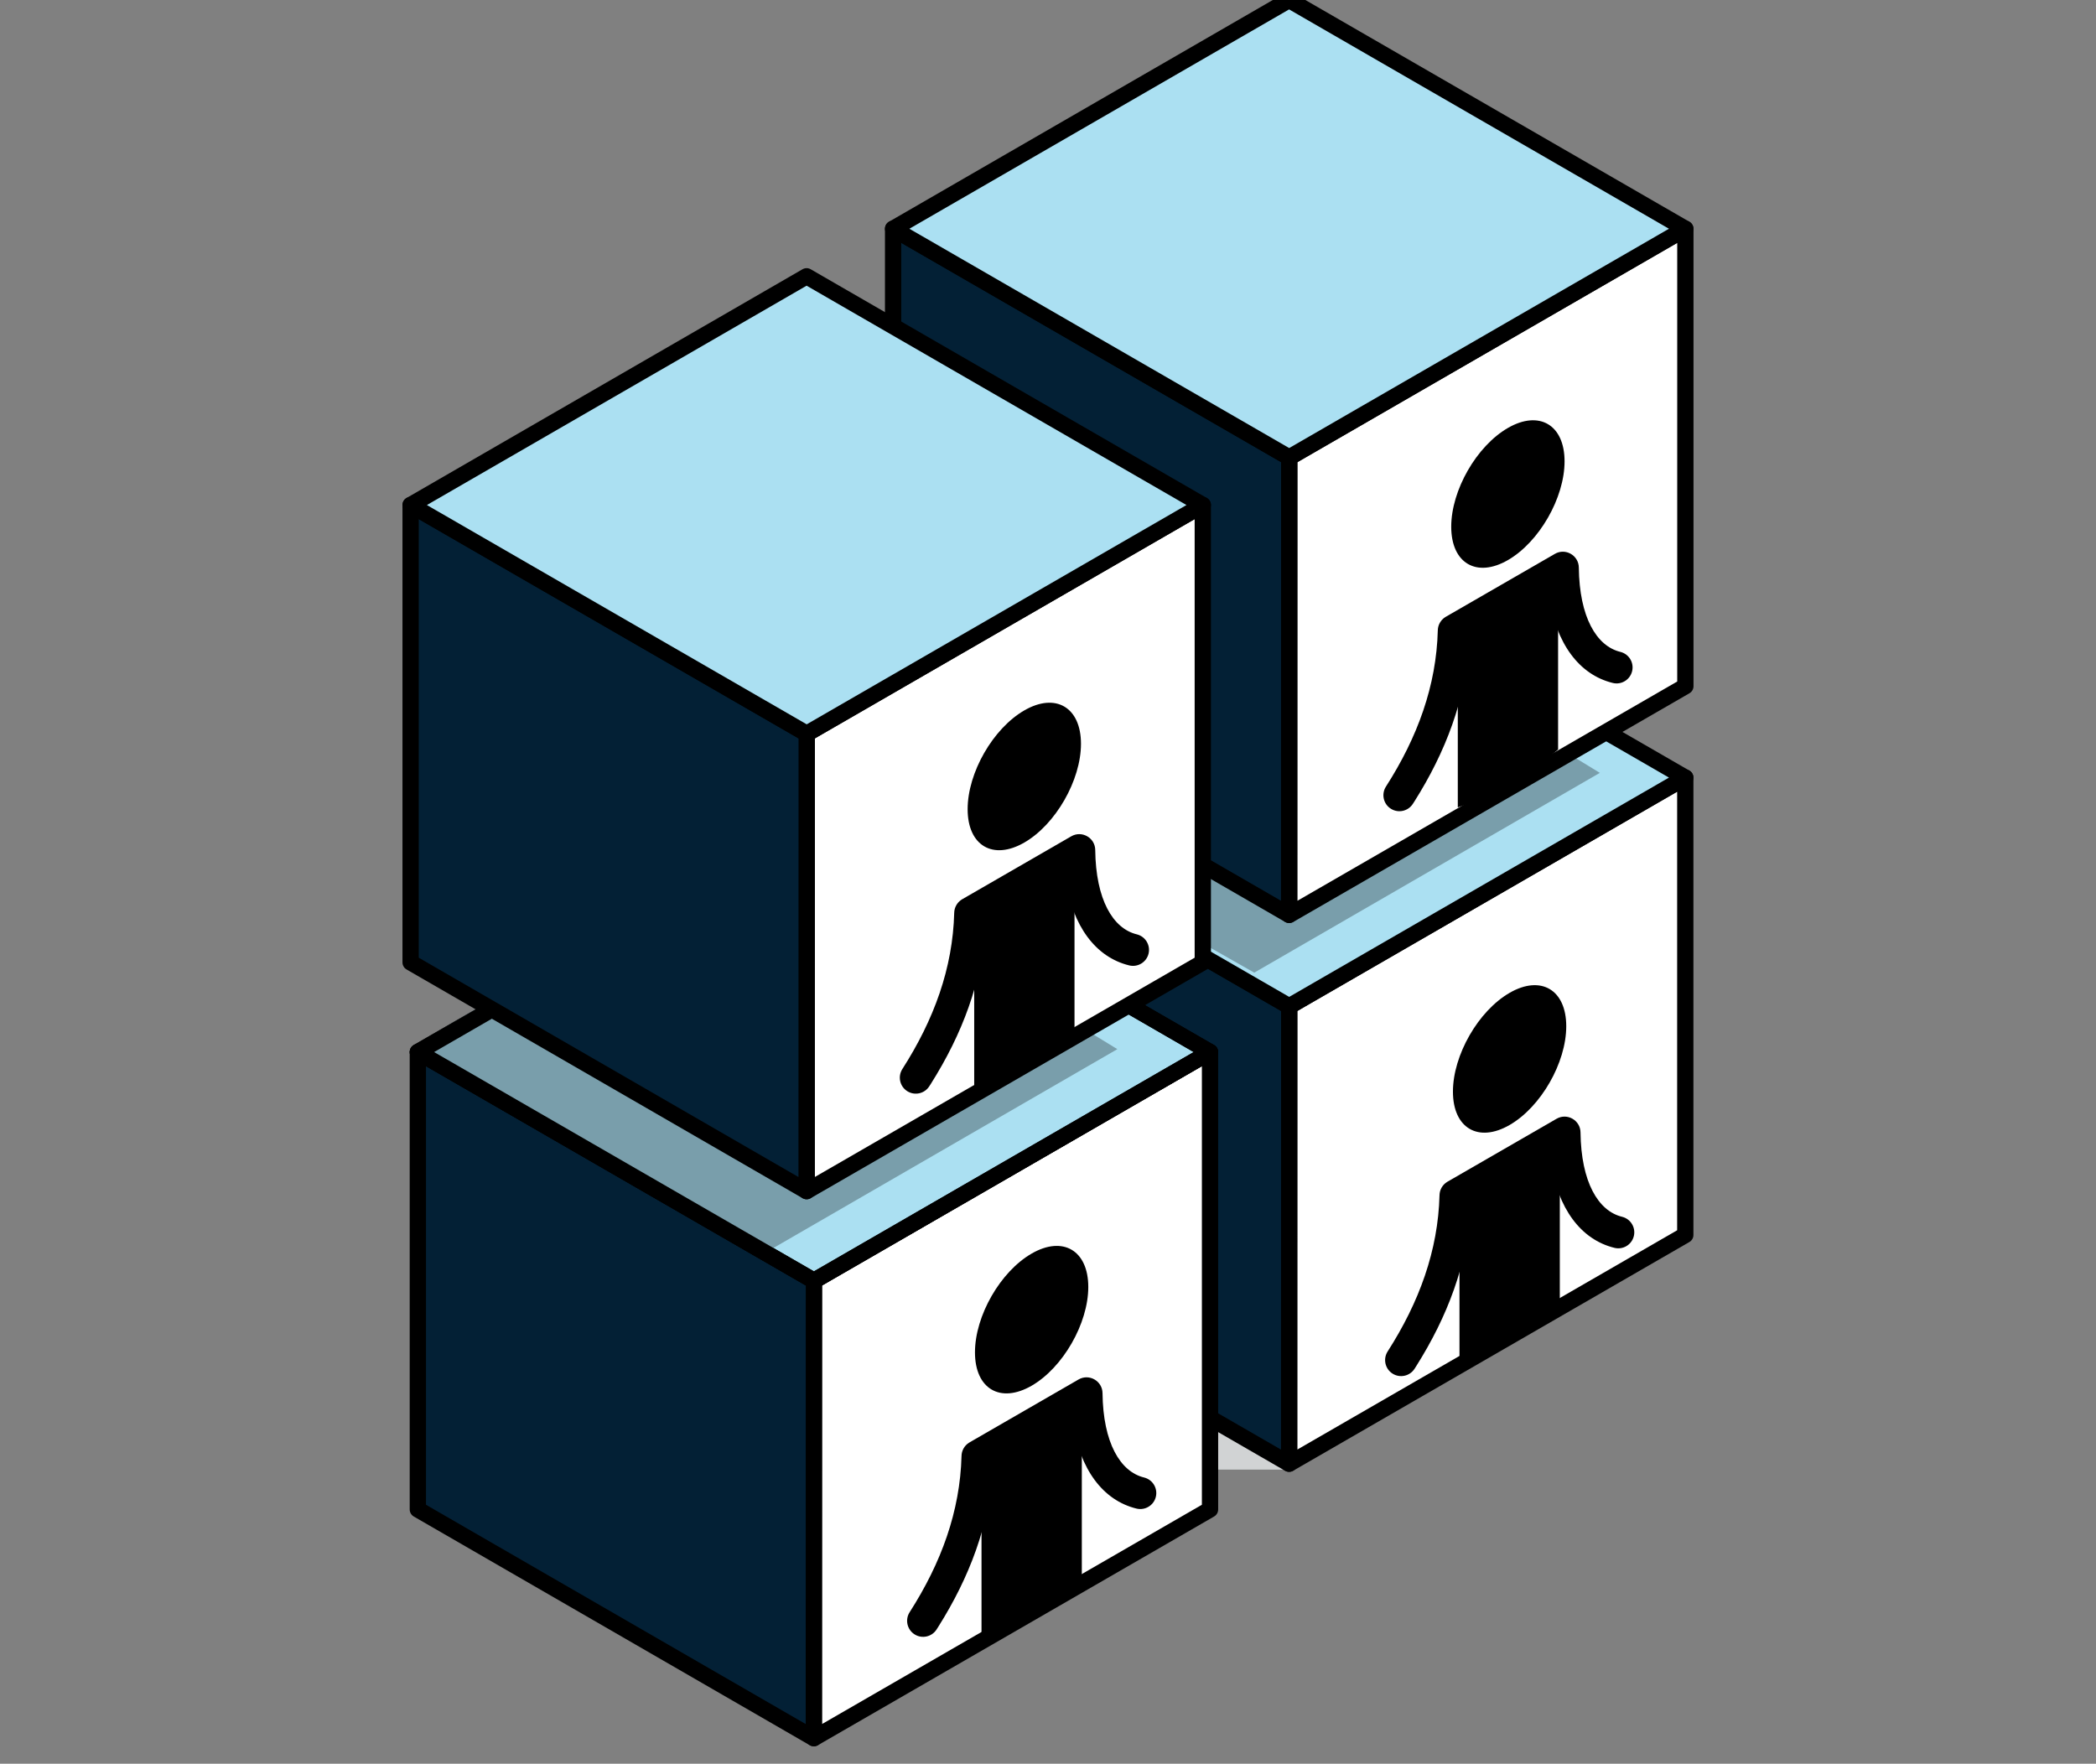
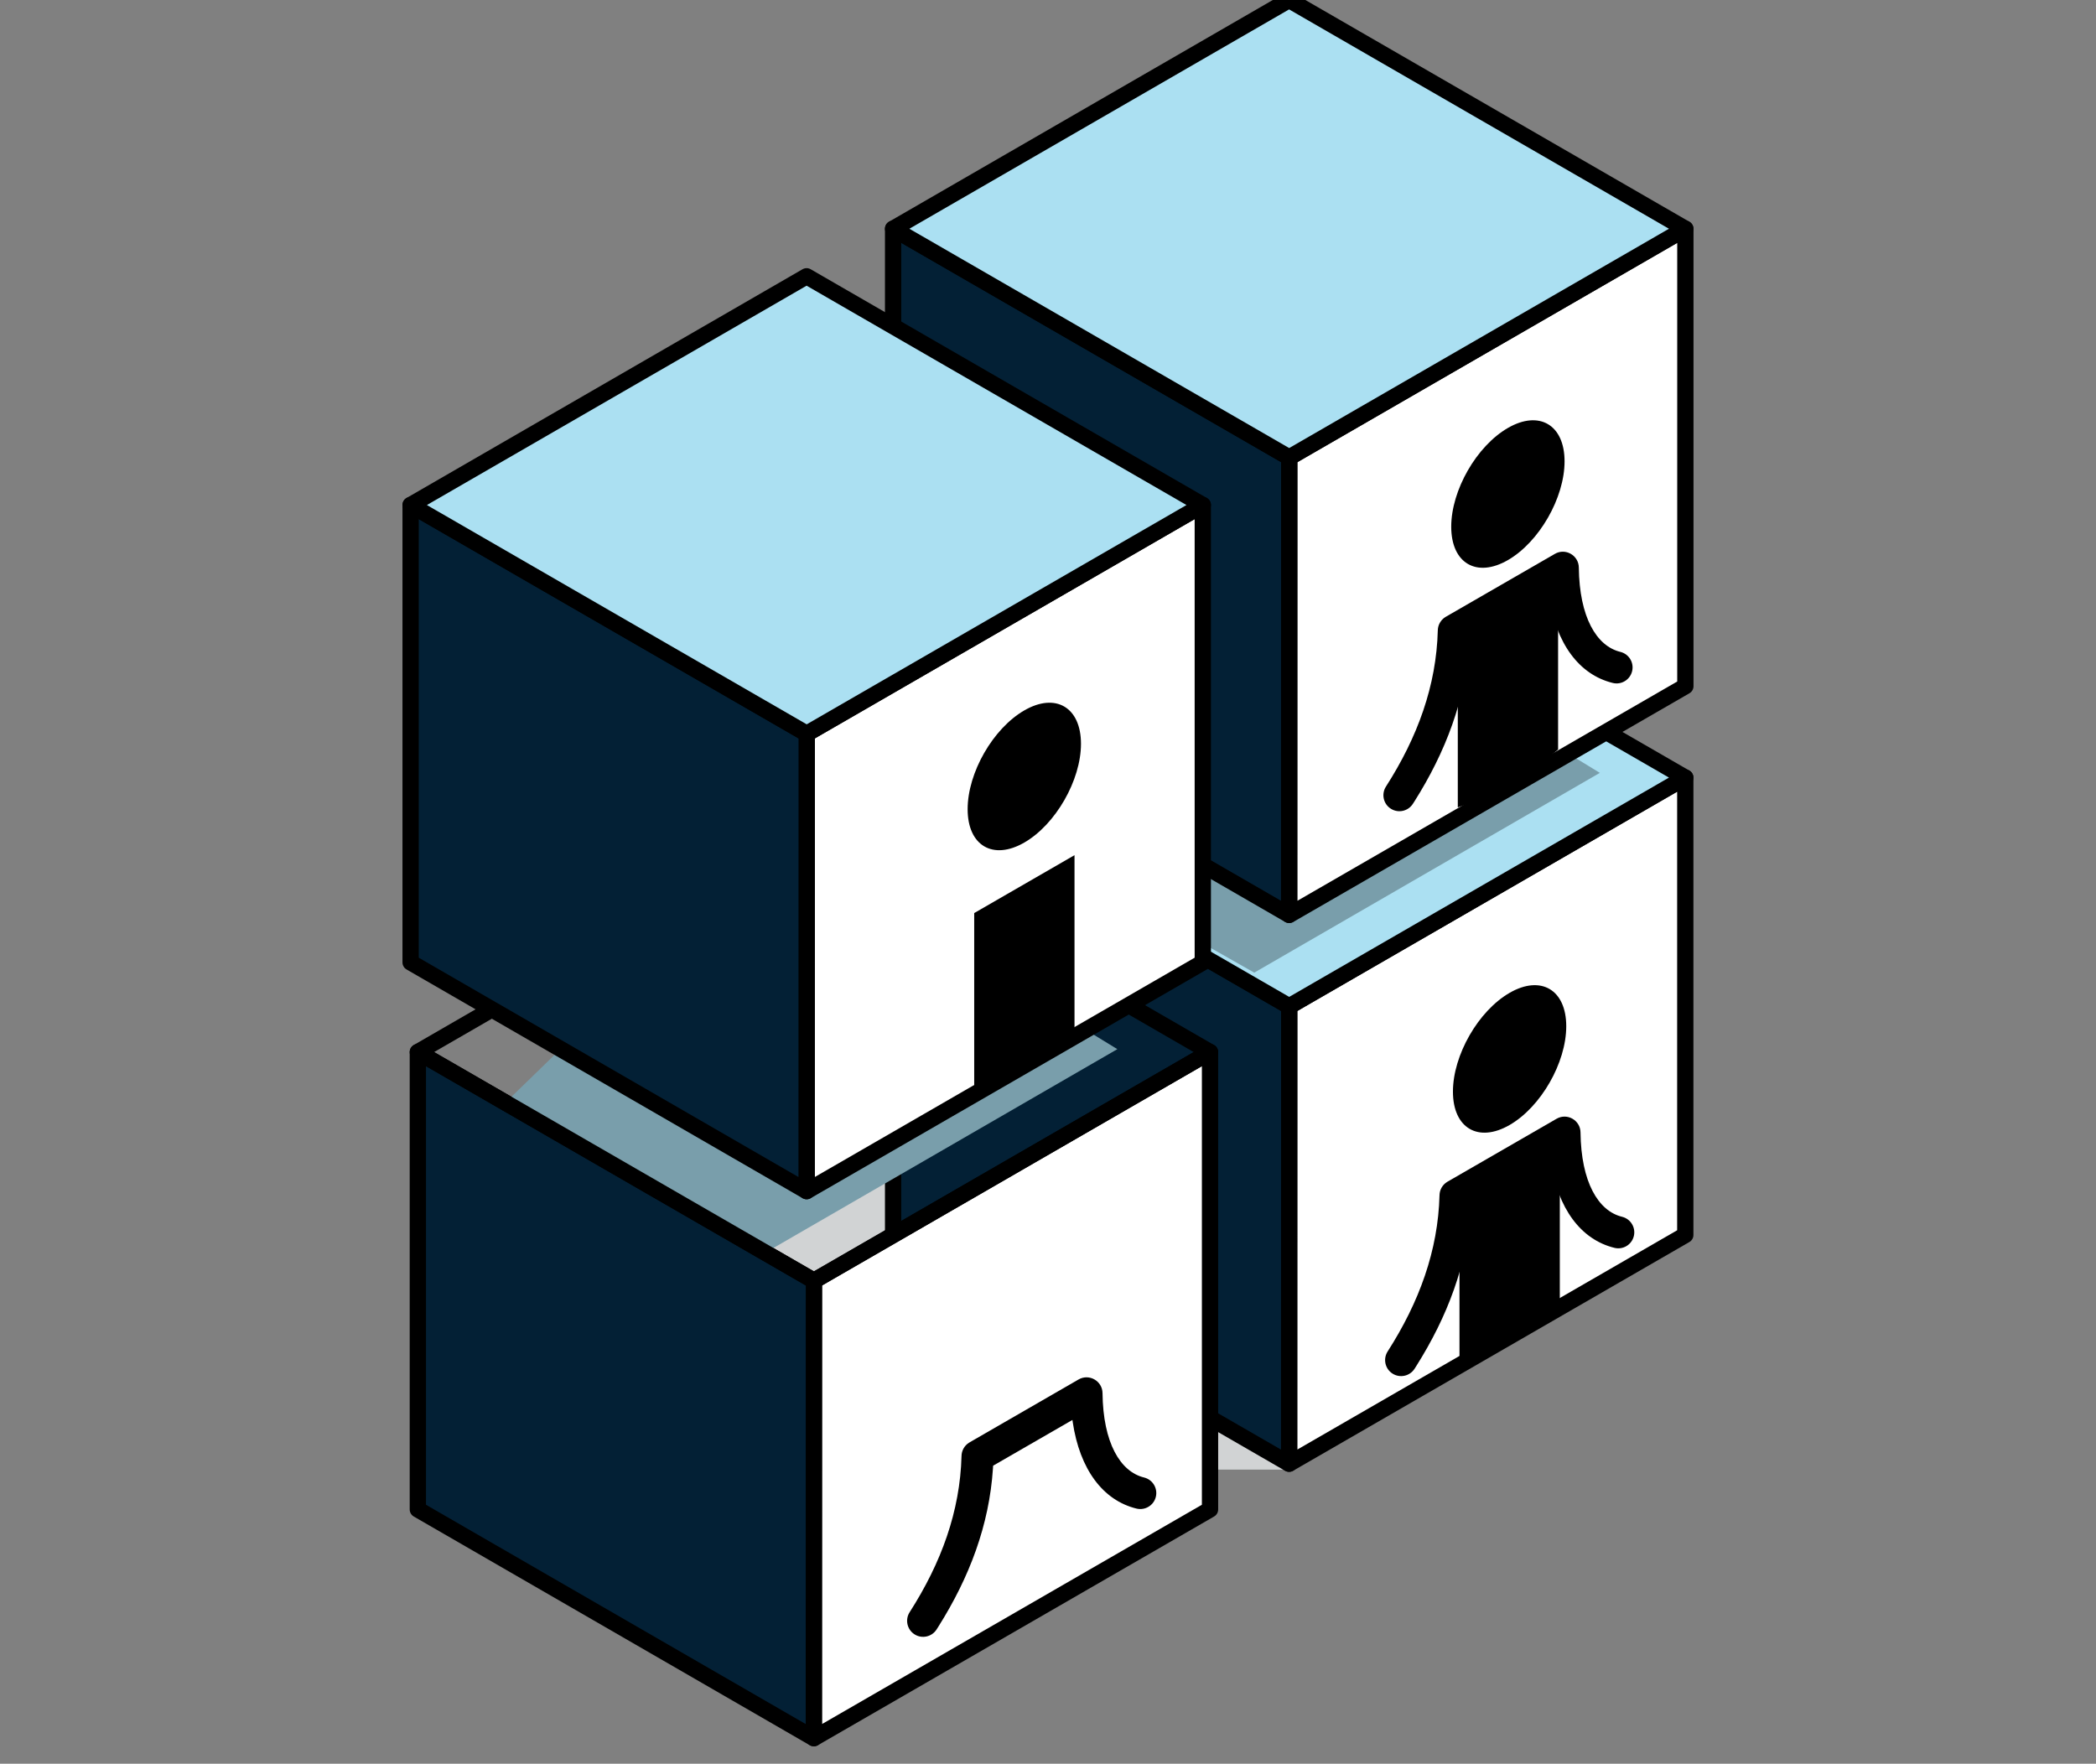
<svg xmlns="http://www.w3.org/2000/svg" width="82" height="69" viewBox="0 0 82 69" fill="none">
  <rect x="0" y="0" width="82" height="69" fill="#808080" stroke="none" />
  <path d="M50.364 57.495H40.723L22.477 46.985L42.746 35.245L65.102 49.088L50.364 57.495Z" fill="#D1D3D4" />
  <path d="M50.434 57.262L50.437 39.368L65.932 30.421V48.315L50.434 57.262Z" fill="white" stroke="black" stroke-width="0.637" stroke-linejoin="round" />
  <path d="M34.94 30.421L50.436 39.368L50.432 57.262L34.94 48.315V30.421Z" fill="#032035" stroke="black" stroke-width="0.637" stroke-linejoin="round" />
  <path d="M50.432 21.473L65.931 30.421L50.436 39.368L34.94 30.421L50.432 21.473Z" fill="#ABE0F2" stroke="black" stroke-width="0.637" stroke-linejoin="round" />
  <path d="M49.069 38.052L62.589 30.236L57.492 27.12L40.856 30.183L38.77 32.21L49.069 38.052Z" fill="#799EAB" />
  <path d="M31.84 68L31.843 50.106L47.339 41.159V59.053L31.84 68Z" fill="white" stroke="black" stroke-width="0.637" stroke-linejoin="round" />
  <path d="M16.347 41.159L31.842 50.106L31.839 68L16.347 59.053V41.159Z" fill="#032035" stroke="black" stroke-width="0.637" stroke-linejoin="round" />
-   <path d="M31.839 32.21L47.337 41.159L31.842 50.106L16.347 41.159L31.839 32.21Z" fill="#ABE0F2" stroke="black" stroke-width="0.637" stroke-linejoin="round" />
-   <path d="M35.532 39.924L37.653 41.009L30.421 45.593L24.063 45.279L16.351 40.819L23.563 36.55L30.638 37.239L35.532 39.924Z" fill="#799EAB" />
  <path d="M50.437 35.793L50.44 17.899L65.935 8.952V26.846L50.437 35.793Z" fill="white" stroke="black" stroke-width="0.637" stroke-linejoin="round" />
  <path fill-rule="evenodd" clip-rule="evenodd" d="M58.993 16.742C57.768 17.449 56.775 19.178 56.775 20.607C56.775 22.036 57.768 22.619 58.993 21.912C60.217 21.205 61.209 19.477 61.209 18.049C61.209 16.62 60.217 16.035 58.993 16.742ZM57.032 31.586C58.379 31.141 59.688 30.395 60.956 29.322V22.406L57.032 24.671V31.586Z" fill="black" />
  <path d="M60.829 21.669C61.243 21.429 61.761 21.725 61.767 22.203C61.789 24.143 62.458 25.276 63.392 25.503C63.728 25.585 63.934 25.923 63.852 26.259C63.77 26.595 63.432 26.801 63.097 26.719C61.779 26.398 60.875 25.175 60.602 23.338L60.59 23.251L57.487 25.041L57.48 25.155C57.334 27.362 56.564 29.405 55.34 31.346L55.274 31.448C55.088 31.739 54.701 31.824 54.41 31.637C54.119 31.451 54.035 31.064 54.221 30.773C55.457 28.844 56.195 26.827 56.25 24.656C56.256 24.449 56.363 24.259 56.535 24.147L56.563 24.13L60.829 21.669Z" fill="black" />
  <path d="M30.193 48.861L43.713 41.045L38.617 37.929L21.98 40.992L19.894 43.019L30.193 48.861Z" fill="#799EAB" />
  <path d="M34.94 8.948L50.436 17.895L50.432 35.79L34.94 26.843V8.948Z" fill="#032035" stroke="black" stroke-width="0.637" stroke-linejoin="round" />
  <path d="M31.839 32.21L47.337 41.159L31.842 50.106L16.347 41.159L31.839 32.21Z" stroke="black" stroke-width="0.637" stroke-linejoin="round" />
  <path d="M50.432 0L65.931 8.949L50.436 17.896L34.94 8.949L50.432 0Z" fill="#ABE0F2" stroke="black" stroke-width="0.637" stroke-linejoin="round" />
  <path d="M31.558 46.599L31.561 28.704L47.056 19.757V37.651L31.558 46.599Z" fill="white" stroke="black" stroke-width="0.637" stroke-linejoin="round" />
  <path d="M16.064 19.757L31.56 28.704L31.556 46.599L16.064 37.651V19.757Z" fill="#032035" stroke="black" stroke-width="0.637" stroke-linejoin="round" />
  <path d="M31.556 10.809L47.055 19.758L31.56 28.705L16.064 19.758L31.556 10.809Z" fill="#ABE0F2" stroke="black" stroke-width="0.637" stroke-linejoin="round" />
  <path fill-rule="evenodd" clip-rule="evenodd" d="M40.074 27.792C38.849 28.499 37.856 30.228 37.856 31.657C37.856 33.086 38.849 33.669 40.074 32.962C41.298 32.255 42.29 30.527 42.29 29.099C42.29 27.67 41.298 27.085 40.074 27.792ZM38.113 42.636C39.46 42.191 40.769 41.446 42.037 40.372V33.456L38.113 35.721V42.636Z" fill="black" />
-   <path d="M41.91 32.718C42.324 32.479 42.843 32.775 42.848 33.253C42.87 35.193 43.539 36.326 44.473 36.553C44.809 36.635 45.015 36.973 44.934 37.309C44.852 37.645 44.513 37.85 44.178 37.769C42.86 37.448 41.956 36.225 41.683 34.388L41.671 34.301L38.568 36.091L38.561 36.205C38.415 38.412 37.645 40.455 36.421 42.396L36.355 42.498C36.169 42.789 35.782 42.873 35.491 42.687C35.2 42.501 35.116 42.114 35.302 41.823C36.538 39.894 37.276 37.877 37.331 35.706C37.337 35.499 37.444 35.309 37.617 35.197L37.644 35.18L41.91 32.718Z" fill="black" />
-   <path fill-rule="evenodd" clip-rule="evenodd" d="M40.36 49.042C39.135 49.749 38.143 51.478 38.143 52.907C38.143 54.336 39.135 54.919 40.36 54.212C41.584 53.505 42.576 51.777 42.576 50.349C42.576 48.92 41.584 48.335 40.36 49.042ZM38.399 63.886C39.746 63.441 41.055 62.696 42.323 61.622V54.706L38.399 56.971V63.886Z" fill="black" />
  <path d="M42.195 53.968C42.609 53.729 43.128 54.025 43.133 54.503C43.155 56.443 43.825 57.576 44.759 57.803C45.094 57.885 45.3 58.223 45.219 58.559C45.137 58.895 44.798 59.1 44.463 59.019C43.145 58.698 42.241 57.475 41.968 55.638L41.956 55.551L38.853 57.341L38.846 57.455C38.7 59.662 37.93 61.705 36.706 63.646L36.641 63.748C36.454 64.039 36.067 64.124 35.776 63.937C35.486 63.751 35.401 63.364 35.587 63.073C36.823 61.144 37.561 59.127 37.617 56.956C37.622 56.749 37.729 56.559 37.902 56.447L37.929 56.43L42.195 53.968Z" fill="black" />
  <path fill-rule="evenodd" clip-rule="evenodd" d="M59.059 38.842C57.835 39.549 56.842 41.278 56.842 42.707C56.842 44.136 57.835 44.719 59.059 44.012C60.283 43.306 61.275 41.577 61.275 40.149C61.275 38.72 60.283 38.135 59.059 38.842ZM57.098 53.686C59.425 52.142 59.85 52.142 61.023 51.422V44.506L57.098 46.771V53.686Z" fill="black" />
  <path d="M60.895 43.769C61.31 43.529 61.828 43.825 61.833 44.303C61.856 46.243 62.525 47.376 63.459 47.603C63.794 47.685 64.001 48.023 63.919 48.359C63.837 48.695 63.499 48.901 63.163 48.819C61.845 48.498 60.941 47.275 60.668 45.438L60.656 45.351L57.553 47.141L57.546 47.255C57.401 49.462 56.63 51.505 55.406 53.446L55.341 53.548C55.154 53.839 54.768 53.923 54.477 53.737C54.186 53.551 54.101 53.164 54.287 52.873C55.523 50.944 56.261 48.927 56.317 46.756C56.322 46.549 56.429 46.359 56.602 46.247L56.63 46.23L60.895 43.769Z" fill="black" />
</svg>